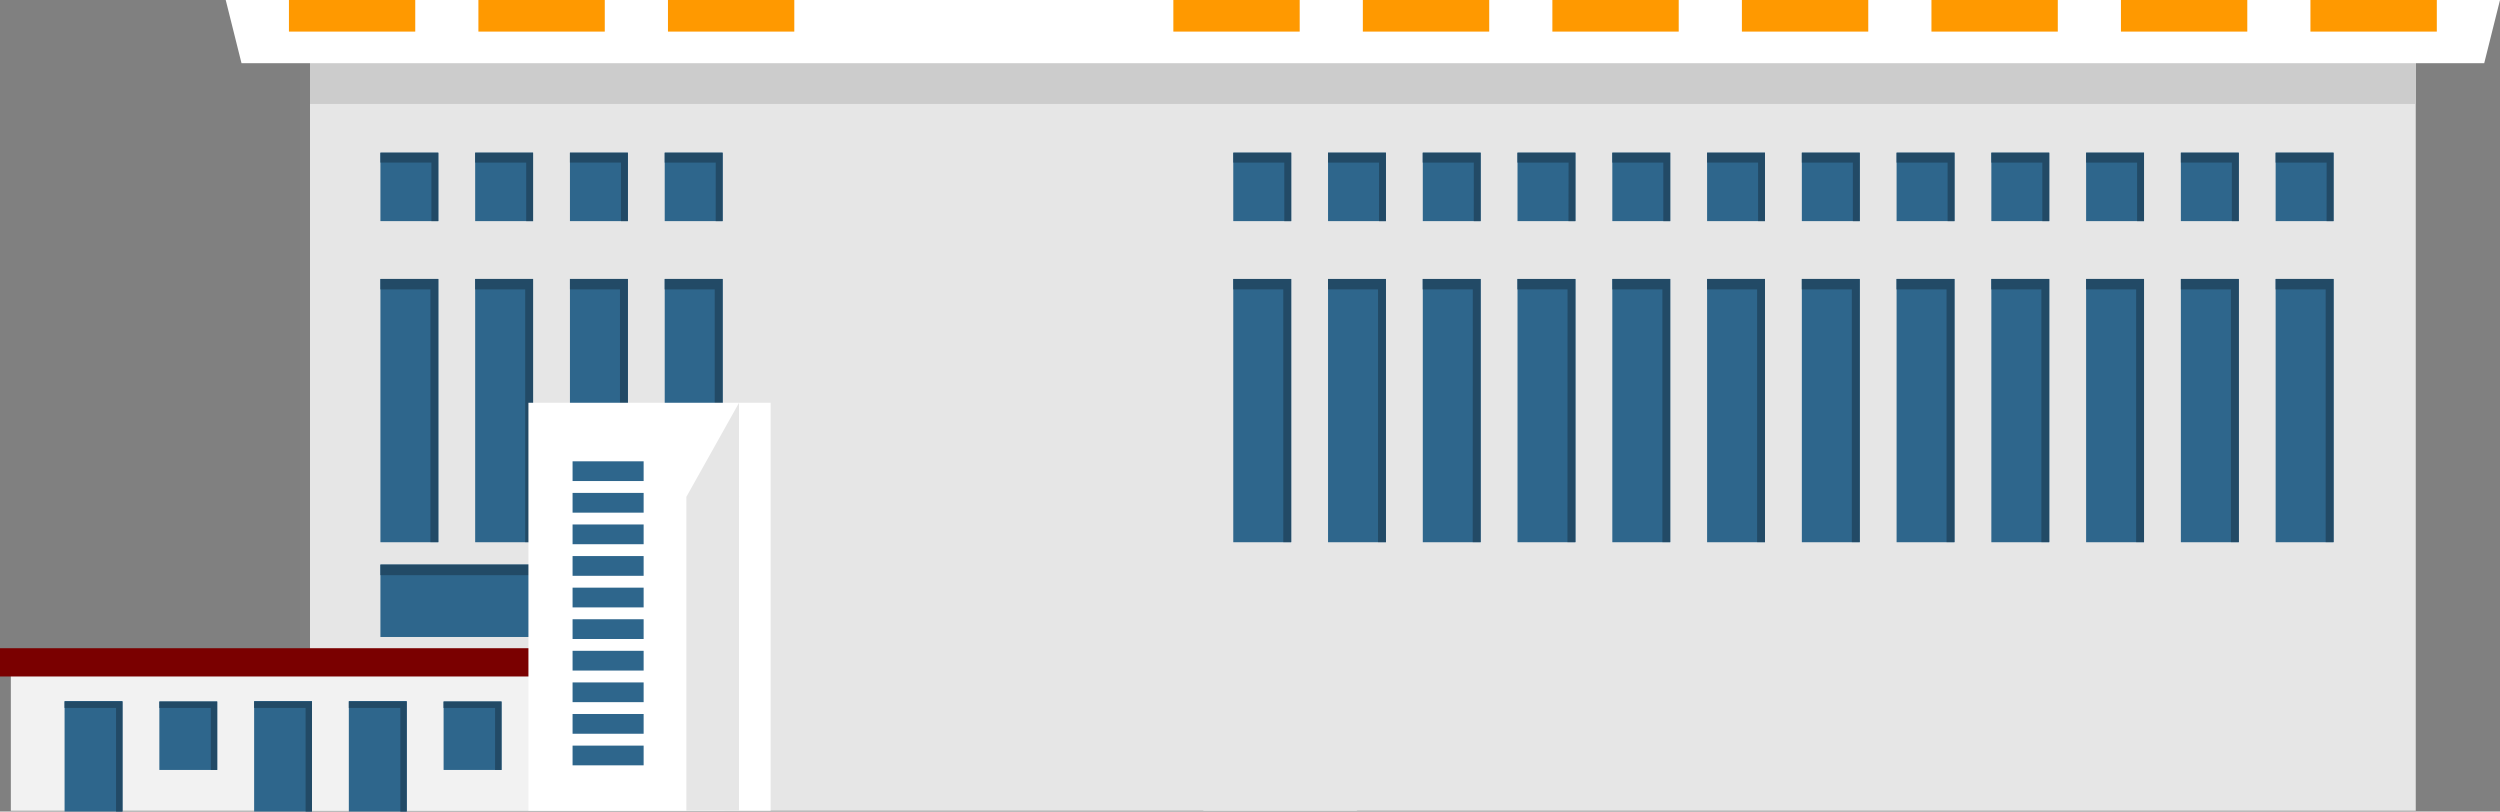
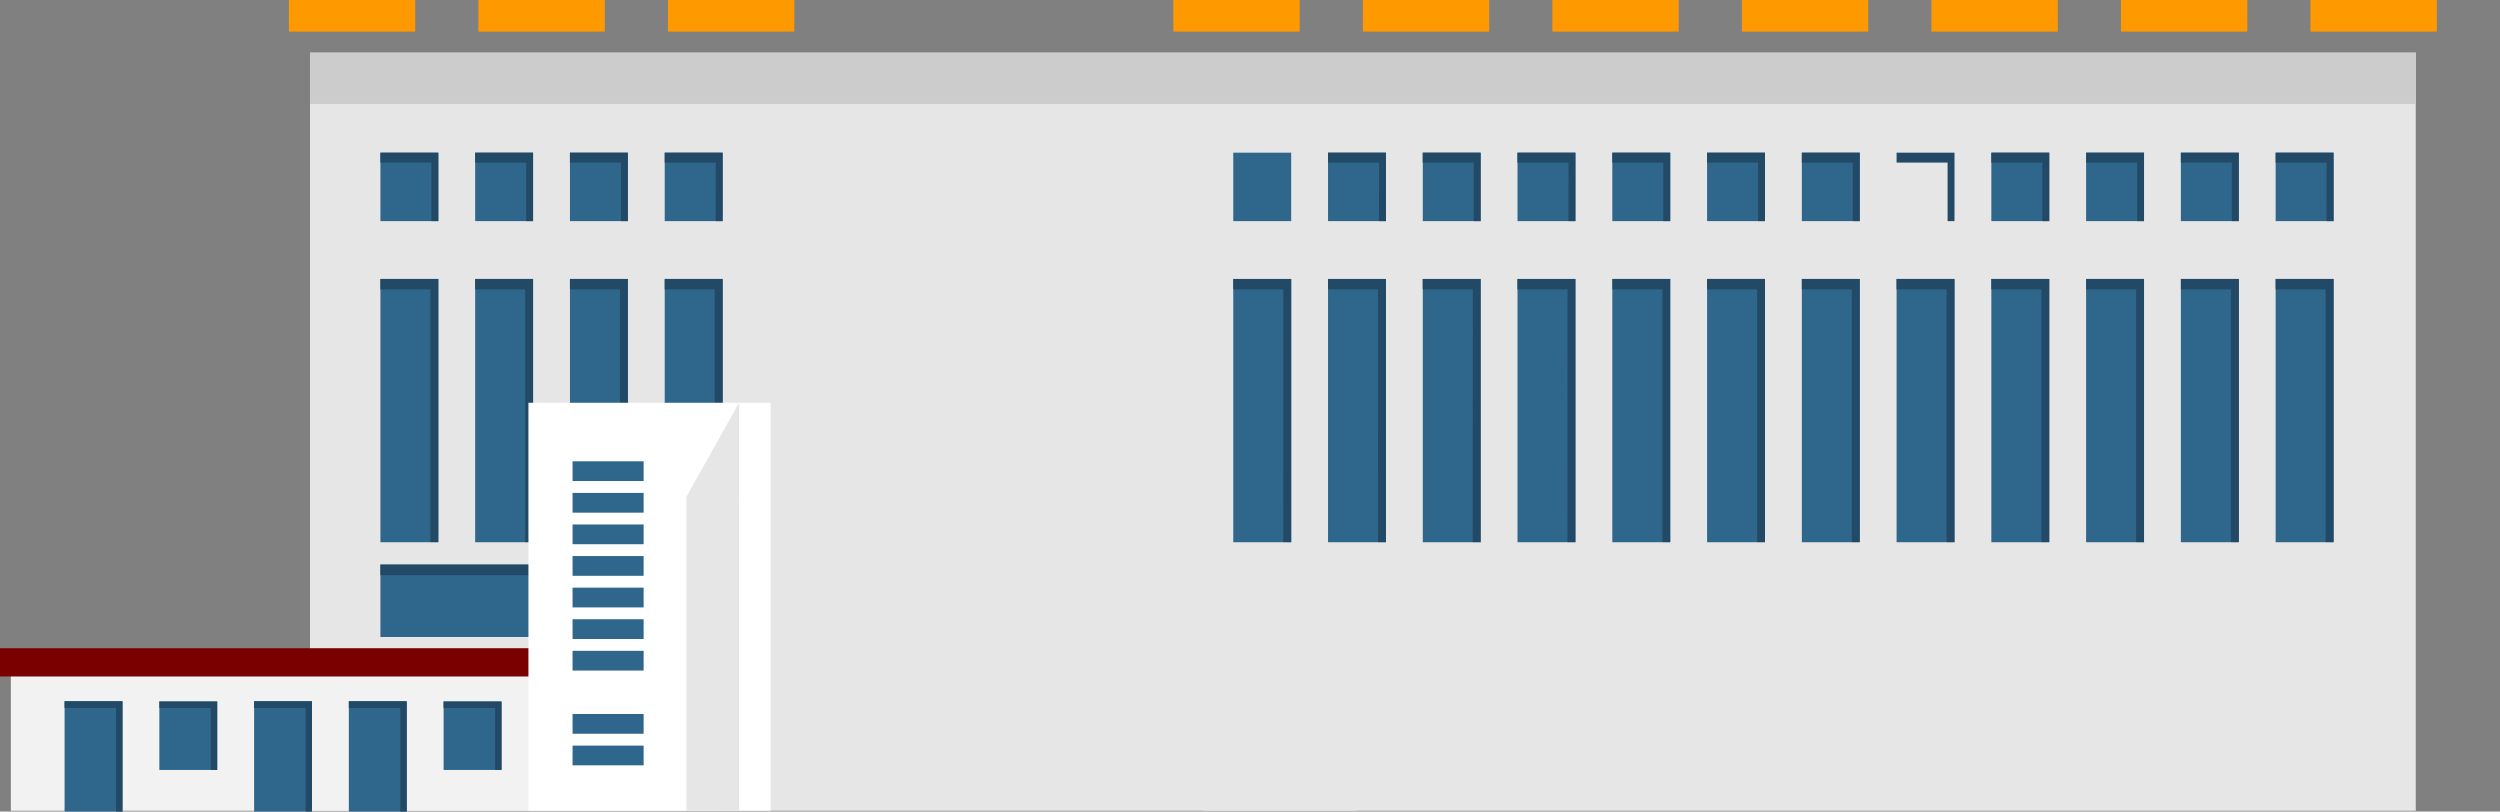
<svg xmlns="http://www.w3.org/2000/svg" width="89.5" height="29.054" viewBox="0 0 89.5 29.054">
  <rect x="0" y="0" width="89.5" height="29.054" fill="#808080" stroke="none" />
  <g id="学校icons" transform="translate(0 0.001)">
    <rect id="Rectangle_7887" data-name="Rectangle 7887" width="75.386" height="27.14" transform="translate(11.098 1.884)" fill="#e6e6e6" />
    <rect id="Rectangle_7888" data-name="Rectangle 7888" width="75.386" height="1.837" transform="translate(11.098 1.884)" fill="#ccc" />
-     <path id="Path_6171" data-name="Path 6171" d="M11.915,0l.565,2.261H92.769L93.334,0Z" transform="translate(-3.834 0)" fill="#fff" />
    <rect id="Rectangle_7889" data-name="Rectangle 7889" width="4.524" height="1.131" transform="translate(82.714 -0.001)" fill="#f90" />
    <rect id="Rectangle_7890" data-name="Rectangle 7890" width="4.523" height="1.131" transform="translate(75.93 -0.001)" fill="#f90" />
    <rect id="Rectangle_7891" data-name="Rectangle 7891" width="4.523" height="1.131" transform="translate(69.146 -0.001)" fill="#f90" />
    <rect id="Rectangle_7892" data-name="Rectangle 7892" width="4.524" height="1.131" transform="translate(62.36 -0.001)" fill="#f90" />
    <rect id="Rectangle_7893" data-name="Rectangle 7893" width="4.523" height="1.131" transform="translate(55.575 -0.001)" fill="#f90" />
    <rect id="Rectangle_7894" data-name="Rectangle 7894" width="4.524" height="1.131" transform="translate(48.79 -0.001)" fill="#f90" />
    <rect id="Rectangle_7895" data-name="Rectangle 7895" width="4.523" height="1.131" transform="translate(42.006 -0.001)" fill="#f90" />
    <rect id="Rectangle_7896" data-name="Rectangle 7896" width="4.523" height="1.131" transform="translate(23.913 -0.001)" fill="#f90" />
    <rect id="Rectangle_7897" data-name="Rectangle 7897" width="4.524" height="1.131" transform="translate(17.127 -0.001)" fill="#f90" />
    <rect id="Rectangle_7898" data-name="Rectangle 7898" width="4.522" height="1.131" transform="translate(10.344 -0.001)" fill="#f90" />
    <rect id="Rectangle_7899" data-name="Rectangle 7899" width="25.54" height="5.465" transform="translate(0.388 23.559)" fill="#f2f2f2" />
    <rect id="Rectangle_7900" data-name="Rectangle 7900" width="19.767" height="1.012" transform="translate(0 23.205)" fill="#7a0000" />
    <rect id="Rectangle_7901" data-name="Rectangle 7901" width="2.073" height="9.423" transform="translate(81.468 9.988)" fill="#2e668c" />
    <rect id="Rectangle_7902" data-name="Rectangle 7902" width="2.073" height="9.423" transform="translate(78.075 9.988)" fill="#2e668c" />
    <rect id="Rectangle_7903" data-name="Rectangle 7903" width="2.073" height="9.423" transform="translate(74.683 9.988)" fill="#2e668c" />
    <rect id="Rectangle_7904" data-name="Rectangle 7904" width="2.073" height="9.423" transform="translate(71.29 9.988)" fill="#2e668c" />
    <rect id="Rectangle_7905" data-name="Rectangle 7905" width="2.073" height="9.423" transform="translate(67.898 9.988)" fill="#2e668c" />
    <rect id="Rectangle_7906" data-name="Rectangle 7906" width="2.073" height="9.423" transform="translate(64.506 9.988)" fill="#2e668c" />
    <rect id="Rectangle_7907" data-name="Rectangle 7907" width="2.073" height="9.423" transform="translate(61.114 9.988)" fill="#2e668c" />
    <rect id="Rectangle_7908" data-name="Rectangle 7908" width="2.073" height="9.423" transform="translate(57.721 9.988)" fill="#2e668c" />
    <rect id="Rectangle_7909" data-name="Rectangle 7909" width="2.074" height="9.423" transform="translate(54.327 9.988)" fill="#2e668c" />
    <rect id="Rectangle_7910" data-name="Rectangle 7910" width="2.072" height="9.423" transform="translate(50.936 9.988)" fill="#2e668c" />
    <rect id="Rectangle_7911" data-name="Rectangle 7911" width="2.073" height="9.423" transform="translate(47.544 9.988)" fill="#2e668c" />
    <rect id="Rectangle_7912" data-name="Rectangle 7912" width="2.073" height="9.423" transform="translate(44.151 9.988)" fill="#2e668c" />
    <rect id="Rectangle_7913" data-name="Rectangle 7913" width="2.073" height="9.423" transform="translate(23.797 9.988)" fill="#2e668c" />
    <rect id="Rectangle_7914" data-name="Rectangle 7914" width="2.074" height="9.423" transform="translate(20.404 9.988)" fill="#2e668c" />
    <rect id="Rectangle_7915" data-name="Rectangle 7915" width="2.073" height="9.423" transform="translate(17.011 9.988)" fill="#2e668c" />
    <rect id="Rectangle_7916" data-name="Rectangle 7916" width="2.073" height="9.423" transform="translate(13.619 9.988)" fill="#2e668c" />
    <rect id="Rectangle_7917" data-name="Rectangle 7917" width="13.334" height="2.591" transform="translate(13.619 20.212)" fill="#2e668c" />
    <path id="Path_6172" data-name="Path 6172" d="M106.905,15.1h-1.791v-.376h2.073v9.423h-.282Z" transform="translate(-33.824 -4.74)" fill="#224a66" />
    <path id="Path_6173" data-name="Path 6173" d="M116.909,15.1h-1.79v-.376h2.073v9.423h-.283Z" transform="translate(-37.043 -4.74)" fill="#224a66" />
    <path id="Path_6174" data-name="Path 6174" d="M121.911,15.1h-1.79v-.376h2.073v9.423h-.283Z" transform="translate(-38.652 -4.74)" fill="#224a66" />
    <path id="Path_6175" data-name="Path 6175" d="M111.907,15.1h-1.791v-.376h2.073v9.423h-.282Z" transform="translate(-35.433 -4.74)" fill="#224a66" />
    <path id="Path_6176" data-name="Path 6176" d="M31.875,15.1H30.084v-.376h2.074v9.423h-.283Z" transform="translate(-9.68 -4.74)" fill="#224a66" />
    <path id="Path_6177" data-name="Path 6177" d="M36.878,15.1h-1.79v-.376h2.073v9.423h-.283Z" transform="translate(-11.291 -4.74)" fill="#224a66" />
    <path id="Path_6178" data-name="Path 6178" d="M21.871,15.1h-1.79v-.376h2.072v9.423h-.282Z" transform="translate(-6.462 -4.74)" fill="#224a66" />
    <path id="Path_6179" data-name="Path 6179" d="M26.873,15.1H25.082v-.376h2.073v9.423h-.282Z" transform="translate(-8.071 -4.74)" fill="#224a66" />
    <path id="Path_6180" data-name="Path 6180" d="M86.9,15.1h-1.79v-.376H87.18v9.423H86.9Z" transform="translate(-27.386 -4.74)" fill="#224a66" />
    <path id="Path_6181" data-name="Path 6181" d="M101.9,15.1h-1.79v-.376h2.073v9.423H101.9Z" transform="translate(-32.214 -4.74)" fill="#224a66" />
    <path id="Path_6182" data-name="Path 6182" d="M71.891,15.1H70.1v-.376h2.073v9.423h-.283Z" transform="translate(-22.557 -4.74)" fill="#224a66" />
    <path id="Path_6183" data-name="Path 6183" d="M76.893,15.1H75.1v-.376h2.072v9.423h-.282Z" transform="translate(-24.167 -4.74)" fill="#224a66" />
    <path id="Path_6184" data-name="Path 6184" d="M33.132,30.18H20.081V29.8H33.415v2.591h-.283Z" transform="translate(-6.462 -9.59)" fill="#224a66" />
    <path id="Path_6185" data-name="Path 6185" d="M66.889,15.1H65.1v-.376h2.073v9.423h-.283Z" transform="translate(-20.948 -4.74)" fill="#224a66" />
    <path id="Path_6186" data-name="Path 6186" d="M96.9,15.1H95.11v-.376h2.073v9.423H96.9Z" transform="translate(-30.605 -4.74)" fill="#224a66" />
    <path id="Path_6187" data-name="Path 6187" d="M81.894,15.1H80.1v-.376h2.074v9.423h-.283Z" transform="translate(-25.776 -4.74)" fill="#224a66" />
    <path id="Path_6188" data-name="Path 6188" d="M91.9,15.1h-1.79v-.376h2.072v9.423H91.9Z" transform="translate(-28.995 -4.74)" fill="#224a66" />
    <rect id="Rectangle_7918" data-name="Rectangle 7918" width="8.671" height="14.605" transform="translate(18.918 14.418)" fill="#fff" />
    <path id="Path_6189" data-name="Path 6189" d="M36.23,24.627V35.865h1.885V21.26Z" transform="translate(-11.658 -6.841)" fill="#e6e6e6" />
    <path id="Path_6190" data-name="Path 6190" d="M63.518,38.838h5.513L63.518,30.5Z" transform="translate(-20.439 -9.814)" fill="#e6e6e6" />
    <rect id="Rectangle_7919" data-name="Rectangle 7919" width="2.074" height="2.45" transform="translate(15.881 25.113)" fill="#2e668c" />
    <path id="Path_6191" data-name="Path 6191" d="M25.259,37.258H23.415v-.23h2.074v2.45h-.23Z" transform="translate(-7.535 -11.915)" fill="#224a66" />
    <rect id="Rectangle_7920" data-name="Rectangle 7920" width="2.071" height="2.45" transform="translate(5.705 25.113)" fill="#2e668c" />
    <rect id="Rectangle_7921" data-name="Rectangle 7921" width="2.072" height="3.958" transform="translate(2.312 25.095)" fill="#2e668c" />
    <rect id="Rectangle_7922" data-name="Rectangle 7922" width="2.071" height="3.958" transform="translate(9.098 25.095)" fill="#2e668c" />
    <rect id="Rectangle_7923" data-name="Rectangle 7923" width="2.073" height="3.958" transform="translate(12.488 25.095)" fill="#2e668c" />
    <path id="Path_6192" data-name="Path 6192" d="M18.413,37.028v.229h1.844v3.711h.229v-3.94Z" transform="translate(-5.925 -11.915)" fill="#224a66" />
    <path id="Path_6193" data-name="Path 6193" d="M13.414,37.028v.229h1.842v3.711h.229v-3.94Z" transform="translate(-4.316 -11.915)" fill="#224a66" />
    <path id="Path_6194" data-name="Path 6194" d="M10.254,37.258H8.412v-.23h2.071v2.45h-.229Z" transform="translate(-2.707 -11.915)" fill="#224a66" />
    <path id="Path_6195" data-name="Path 6195" d="M3.409,37.028v.229H5.251v3.711h.231v-3.94Z" transform="translate(-1.097 -11.915)" fill="#224a66" />
    <rect id="Rectangle_7924" data-name="Rectangle 7924" width="2.073" height="2.45" transform="translate(81.468 5.465)" fill="#2e668c" />
    <rect id="Rectangle_7925" data-name="Rectangle 7925" width="2.073" height="2.45" transform="translate(78.075 5.465)" fill="#2e668c" />
    <rect id="Rectangle_7926" data-name="Rectangle 7926" width="2.073" height="2.45" transform="translate(74.683 5.465)" fill="#2e668c" />
    <rect id="Rectangle_7927" data-name="Rectangle 7927" width="2.073" height="2.45" transform="translate(71.29 5.465)" fill="#2e668c" />
-     <rect id="Rectangle_7928" data-name="Rectangle 7928" width="2.073" height="2.45" transform="translate(67.898 5.465)" fill="#2e668c" />
    <rect id="Rectangle_7929" data-name="Rectangle 7929" width="2.073" height="2.45" transform="translate(64.506 5.465)" fill="#2e668c" />
    <rect id="Rectangle_7930" data-name="Rectangle 7930" width="2.073" height="2.45" transform="translate(61.114 5.465)" fill="#2e668c" />
    <rect id="Rectangle_7931" data-name="Rectangle 7931" width="2.073" height="2.45" transform="translate(57.721 5.465)" fill="#2e668c" />
    <rect id="Rectangle_7932" data-name="Rectangle 7932" width="2.074" height="2.45" transform="translate(54.327 5.465)" fill="#2e668c" />
    <rect id="Rectangle_7933" data-name="Rectangle 7933" width="2.072" height="2.45" transform="translate(50.936 5.465)" fill="#2e668c" />
    <rect id="Rectangle_7934" data-name="Rectangle 7934" width="2.073" height="2.45" transform="translate(47.544 5.465)" fill="#2e668c" />
    <rect id="Rectangle_7935" data-name="Rectangle 7935" width="2.073" height="2.45" transform="translate(44.151 5.465)" fill="#2e668c" />
    <rect id="Rectangle_7936" data-name="Rectangle 7936" width="2.073" height="2.45" transform="translate(23.797 5.465)" fill="#2e668c" />
    <rect id="Rectangle_7937" data-name="Rectangle 7937" width="2.074" height="2.45" transform="translate(20.404 5.465)" fill="#2e668c" />
    <rect id="Rectangle_7938" data-name="Rectangle 7938" width="2.073" height="2.45" transform="translate(17.011 5.465)" fill="#2e668c" />
    <rect id="Rectangle_7939" data-name="Rectangle 7939" width="2.073" height="2.45" transform="translate(13.619 5.465)" fill="#2e668c" />
    <path id="Path_6196" data-name="Path 6196" d="M106.939,8.412h-1.825V8.058h2.073v2.45h-.248Z" transform="translate(-33.824 -2.593)" fill="#224a66" />
    <path id="Path_6197" data-name="Path 6197" d="M96.936,8.412H95.11V8.058h2.073v2.45h-.247Z" transform="translate(-30.604 -2.593)" fill="#224a66" />
    <path id="Path_6198" data-name="Path 6198" d="M91.934,8.412H90.109V8.058h2.072v2.45h-.247Z" transform="translate(-28.995 -2.593)" fill="#224a66" />
    <path id="Path_6199" data-name="Path 6199" d="M86.932,8.412H85.107V8.058h2.073v2.45h-.248Z" transform="translate(-27.386 -2.593)" fill="#224a66" />
    <path id="Path_6200" data-name="Path 6200" d="M121.945,8.412H120.12V8.058h2.073v2.45h-.249Z" transform="translate(-38.652 -2.593)" fill="#224a66" />
    <path id="Path_6201" data-name="Path 6201" d="M116.942,8.412h-1.824V8.058h2.073v2.45h-.249Z" transform="translate(-37.043 -2.593)" fill="#224a66" />
    <path id="Path_6202" data-name="Path 6202" d="M111.941,8.412h-1.825V8.058h2.073v2.45h-.248Z" transform="translate(-35.433 -2.593)" fill="#224a66" />
    <path id="Path_6203" data-name="Path 6203" d="M101.938,8.412h-1.826V8.058h2.073v2.45h-.247Z" transform="translate(-32.214 -2.593)" fill="#224a66" />
    <path id="Path_6204" data-name="Path 6204" d="M31.91,8.412H30.083V8.058h2.075v2.45H31.91Z" transform="translate(-9.68 -2.593)" fill="#224a66" />
    <path id="Path_6205" data-name="Path 6205" d="M26.909,8.412H25.082V8.058h2.073v2.45h-.246Z" transform="translate(-8.071 -2.593)" fill="#224a66" />
    <path id="Path_6206" data-name="Path 6206" d="M36.913,8.412H35.087V8.058h2.073v2.45h-.248Z" transform="translate(-11.29 -2.593)" fill="#224a66" />
    <path id="Path_6207" data-name="Path 6207" d="M21.906,8.412H20.081V8.058h2.072v2.45h-.247Z" transform="translate(-6.462 -2.593)" fill="#224a66" />
-     <path id="Path_6208" data-name="Path 6208" d="M66.924,8.412H65.1V8.058h2.073v2.45h-.248Z" transform="translate(-20.947 -2.593)" fill="#224a66" />
    <path id="Path_6209" data-name="Path 6209" d="M81.931,8.412H80.1V8.058h2.074v2.45h-.247Z" transform="translate(-25.776 -2.593)" fill="#224a66" />
    <path id="Path_6210" data-name="Path 6210" d="M76.929,8.412H75.1V8.058h2.073v2.45h-.246Z" transform="translate(-24.167 -2.593)" fill="#224a66" />
    <path id="Path_6211" data-name="Path 6211" d="M71.926,8.412H70.1V8.058h2.073v2.45h-.248Z" transform="translate(-22.557 -2.593)" fill="#224a66" />
    <rect id="Rectangle_7940" data-name="Rectangle 7940" width="2.544" height="0.706" transform="translate(20.498 16.514)" fill="#2e668c" />
    <rect id="Rectangle_7941" data-name="Rectangle 7941" width="2.544" height="0.707" transform="translate(20.498 17.645)" fill="#2e668c" />
    <rect id="Rectangle_7942" data-name="Rectangle 7942" width="2.544" height="0.707" transform="translate(20.498 18.775)" fill="#2e668c" />
    <rect id="Rectangle_7943" data-name="Rectangle 7943" width="2.544" height="0.707" transform="translate(20.498 19.906)" fill="#2e668c" />
    <rect id="Rectangle_7944" data-name="Rectangle 7944" width="2.544" height="0.707" transform="translate(20.498 21.037)" fill="#2e668c" />
    <rect id="Rectangle_7945" data-name="Rectangle 7945" width="2.544" height="0.707" transform="translate(20.498 22.168)" fill="#2e668c" />
    <rect id="Rectangle_7946" data-name="Rectangle 7946" width="2.544" height="0.707" transform="translate(20.498 23.298)" fill="#2e668c" />
-     <rect id="Rectangle_7947" data-name="Rectangle 7947" width="2.544" height="0.706" transform="translate(20.498 24.43)" fill="#2e668c" />
    <rect id="Rectangle_7948" data-name="Rectangle 7948" width="2.544" height="0.707" transform="translate(20.498 25.56)" fill="#2e668c" />
    <rect id="Rectangle_7949" data-name="Rectangle 7949" width="2.544" height="0.706" transform="translate(20.498 26.692)" fill="#2e668c" />
  </g>
</svg>